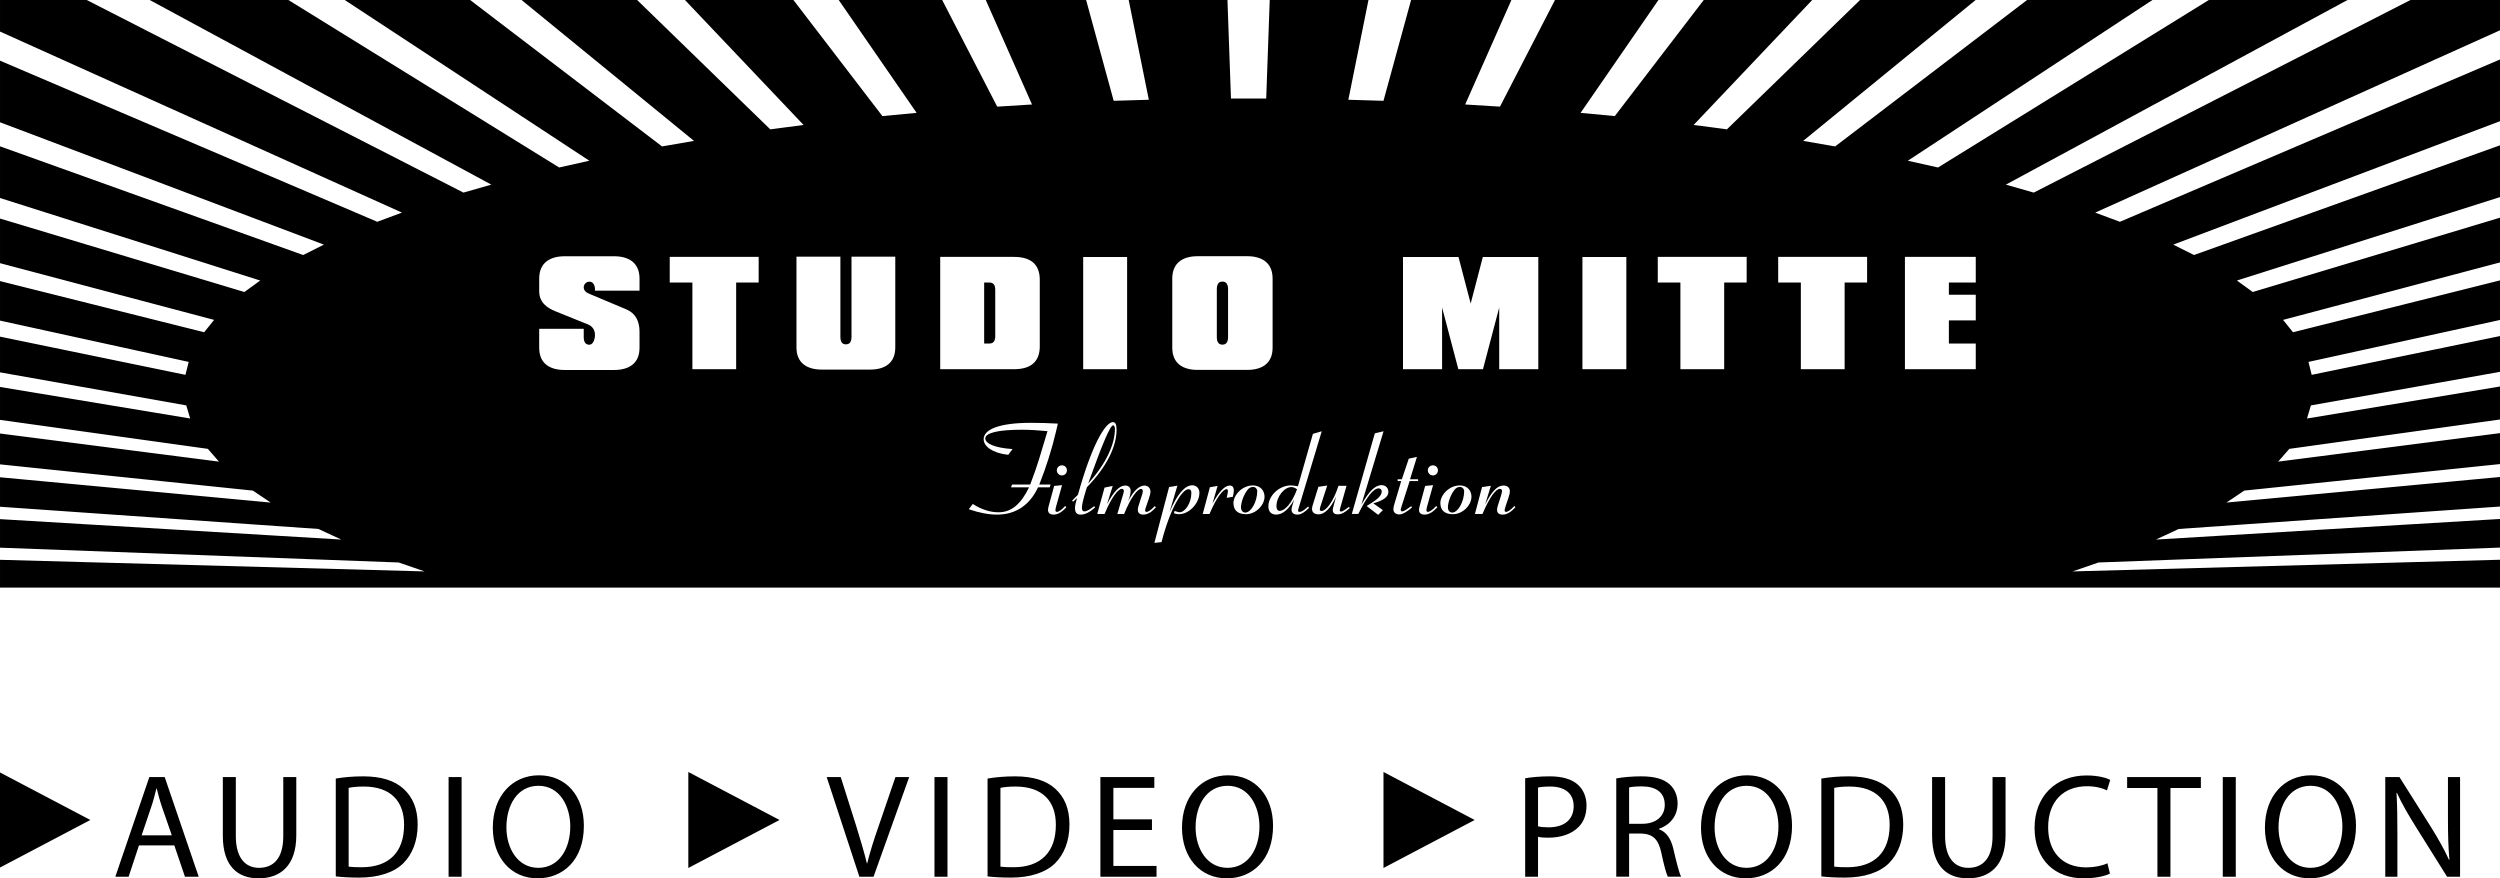
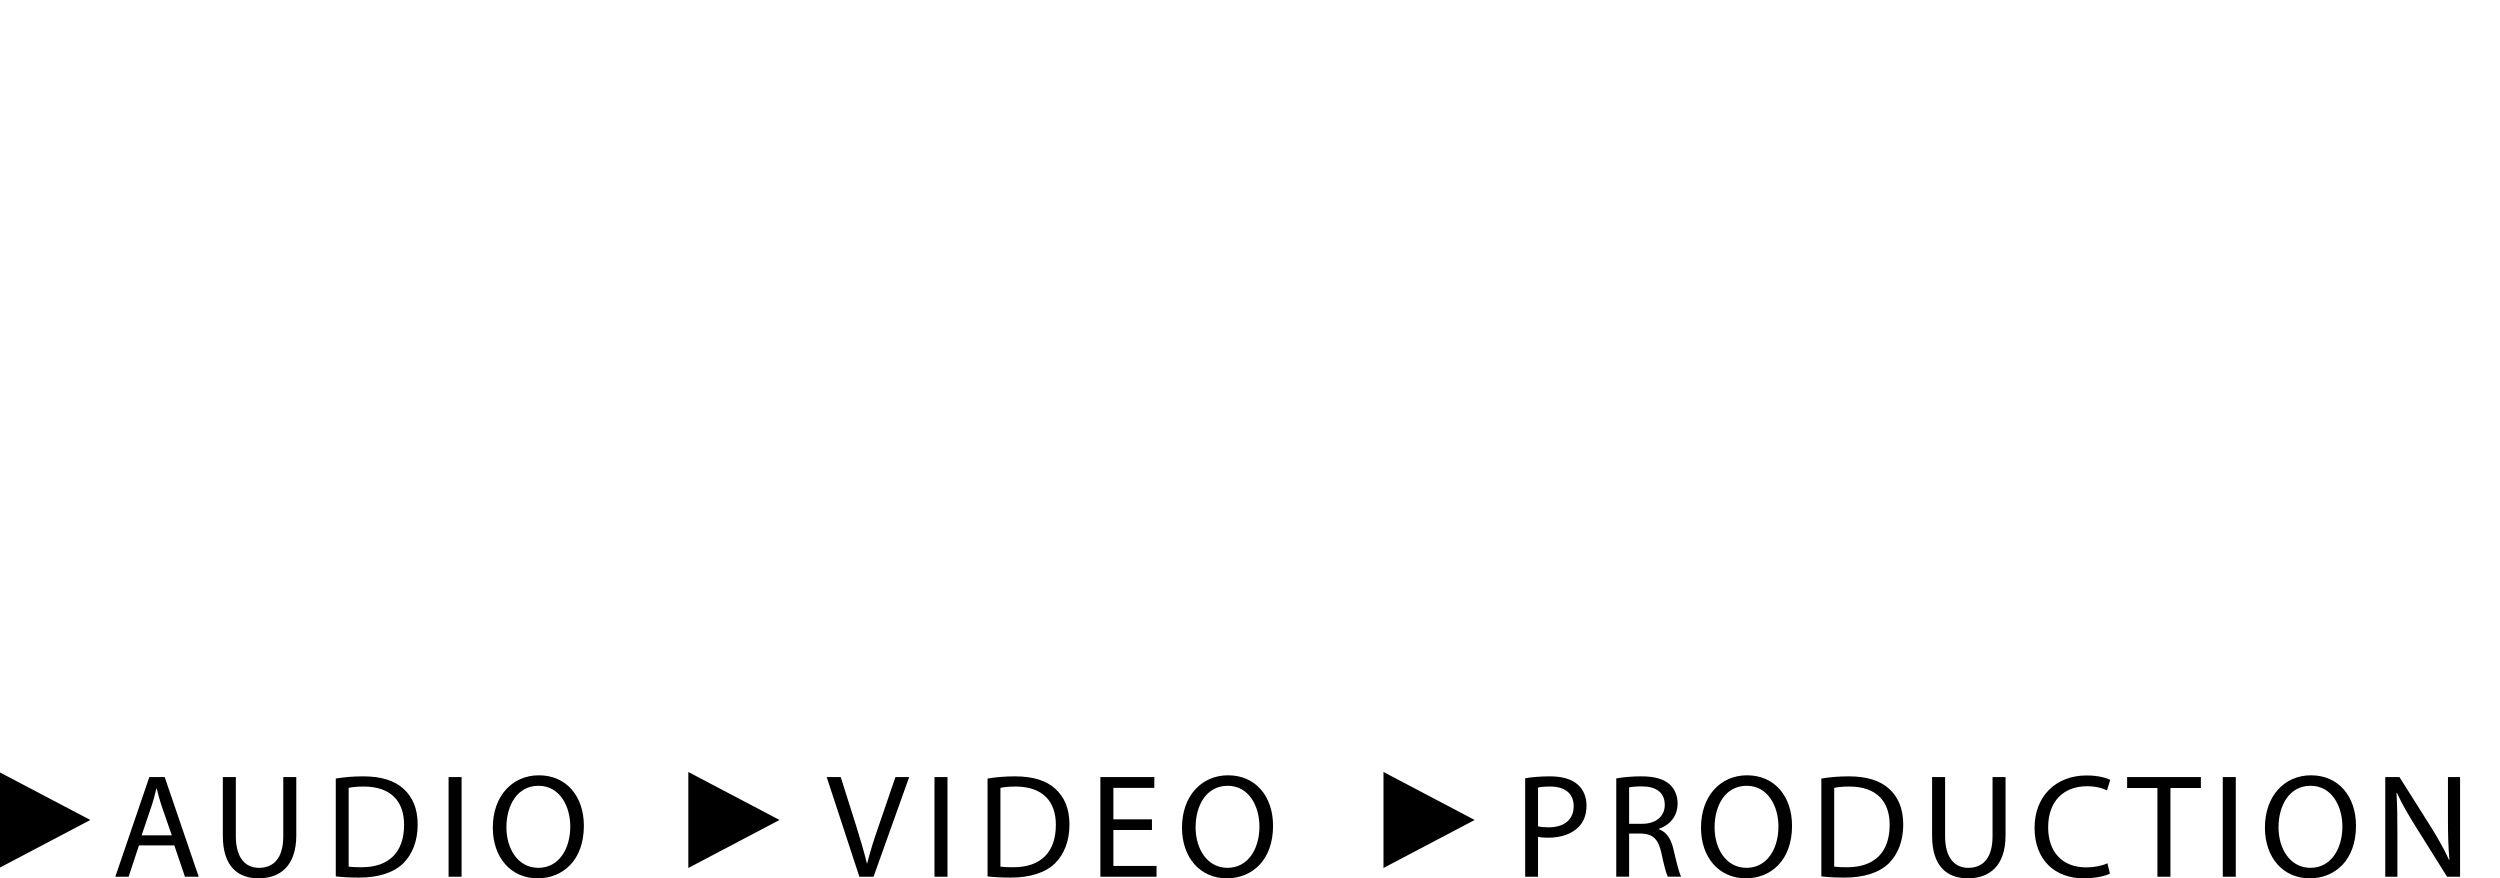
<svg xmlns="http://www.w3.org/2000/svg" version="1.1" id="logo" x="0px" y="0px" viewBox="0 0 320 112.426" style="enable-background:new 0 0 320 112.426;" xml:space="preserve" class="injected-svg svg-inject">
  <g>
    <path d="M17.789,108.207l-1.325,4.011h-1.702l4.351-12.752h1.968l4.352,12.752h-1.759   l-1.363-4.011H17.789z M21.989,106.92l-1.268-3.67c-0.284-0.834-0.473-1.591-0.662-2.328   h-0.038c-0.189,0.737-0.378,1.532-0.643,2.308l-1.249,3.69H21.989z M30.186,99.466v7.569   c0,2.837,1.268,4.048,2.97,4.048c1.873,0,3.103-1.248,3.103-4.048v-7.569h1.666v7.455   c0,3.916-2.063,5.505-4.825,5.505c-2.611,0-4.578-1.476-4.578-5.449v-7.512H30.186z    M42.98,99.655c1.003-0.171,2.195-0.283,3.5-0.283c2.365,0,4.049,0.566,5.165,1.588   c1.154,1.042,1.816,2.517,1.816,4.579c0,2.082-0.662,3.785-1.835,4.958   c-1.211,1.192-3.178,1.835-5.657,1.835c-1.192,0-2.157-0.057-2.99-0.152V99.655z    M44.626,110.932c0.416,0.057,1.022,0.075,1.665,0.075c3.538,0,5.43-1.968,5.43-5.411   c0.019-3.008-1.683-4.919-5.165-4.919c-0.851,0-1.495,0.075-1.929,0.169V110.932z    M59.085,99.466v12.752h-1.665V99.466H59.085z M74.735,105.71   c0,4.37-2.668,6.716-5.922,6.716c-3.387,0-5.733-2.63-5.733-6.49   c0-4.048,2.498-6.698,5.904-6.698C72.483,99.238,74.735,101.906,74.735,105.71z    M64.821,105.899c0,2.743,1.476,5.184,4.087,5.184s4.087-2.403,4.087-5.298   c0-2.554-1.324-5.204-4.067-5.204S64.821,103.117,64.821,105.899z M109.998,112.218   l-4.181-12.752h1.797l1.987,6.281c0.529,1.722,1.002,3.274,1.362,4.768h0.038   c0.36-1.476,0.871-3.083,1.457-4.748l2.157-6.301h1.759l-4.56,12.752H109.998z    M121.278,99.466v12.752h-1.665V99.466H121.278z M126.408,99.655   c1.003-0.171,2.195-0.283,3.501-0.283c2.365,0,4.049,0.566,5.165,1.588   c1.154,1.042,1.816,2.517,1.816,4.579c0,2.082-0.662,3.785-1.836,4.958   c-1.211,1.192-3.178,1.835-5.657,1.835c-1.192,0-2.157-0.057-2.99-0.152V99.655z    M128.054,110.932c0.416,0.057,1.022,0.075,1.665,0.075c3.538,0,5.43-1.968,5.43-5.411   c0.019-3.008-1.683-4.919-5.165-4.919c-0.851,0-1.495,0.075-1.929,0.169V110.932z    M147.451,106.239h-4.938v4.598h5.525v1.382h-7.189V99.466h6.905v1.38h-5.241v4.031h4.938   V106.239z M162.95,105.71c0,4.37-2.668,6.716-5.922,6.716   c-3.387,0-5.733-2.63-5.733-6.49c0-4.048,2.498-6.698,5.904-6.698   C160.698,99.238,162.95,101.906,162.95,105.71z M153.036,105.899   c0,2.743,1.476,5.184,4.087,5.184c2.611,0,4.086-2.403,4.086-5.298   c0-2.554-1.323-5.204-4.067-5.204S153.036,103.117,153.036,105.899z M195.222,99.617   c0.794-0.132,1.835-0.245,3.159-0.245c1.628,0,2.82,0.379,3.577,1.059   c0.68,0.606,1.116,1.532,1.116,2.668c0,1.154-0.341,2.062-0.985,2.725   c-0.888,0.926-2.288,1.4-3.896,1.4c-0.492,0-0.948-0.02-1.326-0.114v5.108h-1.645   V99.617z M196.867,105.766c0.361,0.094,0.814,0.132,1.363,0.132   c1.986,0,3.199-0.985,3.199-2.705c0-1.705-1.212-2.517-3.008-2.517   c-0.72,0-1.269,0.057-1.554,0.132V105.766z M206.882,99.636   c0.834-0.152,2.043-0.265,3.159-0.265c1.762,0,2.914,0.34,3.691,1.04   c0.623,0.568,1.002,1.439,1.002,2.44c0,1.665-1.059,2.782-2.385,3.236v0.057   c0.965,0.34,1.554,1.248,1.855,2.573c0.416,1.779,0.72,3.008,0.985,3.5h-1.705   c-0.208-0.379-0.492-1.457-0.831-3.046c-0.379-1.759-1.079-2.422-2.573-2.479h-1.554   v5.525h-1.645V99.636z M208.527,105.445h1.685c1.759,0,2.877-0.965,2.877-2.422   c0-1.646-1.192-2.365-2.934-2.365c-0.794,0-1.343,0.057-1.628,0.131V105.445z M229.381,105.71   c0,4.37-2.666,6.716-5.922,6.716c-3.387,0-5.732-2.63-5.732-6.49   c0-4.048,2.496-6.698,5.902-6.698C227.13,99.238,229.381,101.906,229.381,105.71z    M219.466,105.899c0,2.743,1.477,5.184,4.087,5.184c2.613,0,4.087-2.403,4.087-5.298   c0-2.554-1.323-5.204-4.067-5.204S219.466,103.117,219.466,105.899z M233.132,99.655   c1.002-0.171,2.194-0.283,3.501-0.283c2.365,0,4.05,0.566,5.165,1.588   c1.155,1.042,1.816,2.517,1.816,4.579c0,2.082-0.66,3.785-1.836,4.958   c-1.209,1.192-3.179,1.835-5.658,1.835c-1.19,0-2.154-0.057-2.988-0.152V99.655z    M234.777,110.932c0.418,0.057,1.022,0.075,1.668,0.075c3.537,0,5.43-1.968,5.43-5.411   c0.017-3.008-1.685-4.919-5.165-4.919c-0.854,0-1.497,0.075-1.932,0.169V110.932z    M248.973,99.466v7.569c0,2.837,1.266,4.048,2.971,4.048c1.873,0,3.102-1.248,3.102-4.048   v-7.569h1.665v7.455c0,3.916-2.063,5.505-4.824,5.505c-2.612,0-4.579-1.476-4.579-5.449   v-7.512H248.973z M270.072,111.821c-0.586,0.303-1.816,0.605-3.367,0.605   c-3.594,0-6.281-2.27-6.281-6.47c0-4.011,2.704-6.698,6.659-6.698   c1.571,0,2.593,0.34,3.028,0.566l-0.418,1.343c-0.603-0.302-1.494-0.529-2.553-0.529   c-2.991,0-4.977,1.912-4.977,5.261c0,3.14,1.799,5.127,4.883,5.127   c1.022,0,2.043-0.208,2.704-0.529L270.072,111.821z M276.151,100.866h-3.879v-1.4h9.44   v1.4h-3.896v11.352h-1.665V100.866z M286.18,99.466v12.752h-1.665V99.466H286.18z    M301.567,105.71c0,4.37-2.669,6.716-5.922,6.716c-3.389,0-5.735-2.63-5.735-6.49   c0-4.048,2.499-6.698,5.902-6.698C299.313,99.238,301.567,101.906,301.567,105.71z    M291.652,105.899c0,2.743,1.474,5.184,4.087,5.184c2.61,0,4.087-2.403,4.087-5.298   c0-2.554-1.326-5.204-4.07-5.204S291.652,103.117,291.652,105.899z M305.315,112.218V99.466   h1.816l4.07,6.452c0.925,1.496,1.682,2.839,2.271,4.144l0.054-0.019   c-0.151-1.703-0.188-3.254-0.188-5.241v-5.336h1.551v12.752h-1.665l-4.05-6.472   c-0.888-1.419-1.739-2.874-2.365-4.257l-0.057,0.02   c0.097,1.608,0.114,3.14,0.114,5.259v5.45H305.315z M-0,111.044l11.565-6.087   l-11.565-6.083V111.044z M88.106,103.185v7.917l11.675-6.146l-11.675-6.143 M177.086,103.185   v7.917l11.674-6.146l-11.674-6.143" />
-     <path d="M142.708,54.911c0,1.949-1.113,4.422-3.422,6.977c1.786-4.965,2.8-7.453,3.21-7.453   C142.611,54.436,142.708,54.601,142.708,54.911z M186.887,62.33   c-0.324,0-0.541,0.134-0.734,0.393c-0.492,0.64-0.82,1.591-0.82,2.231   c0,0.39,0.228,0.654,0.555,0.654c0.737,0,1.525-1.411,1.525-2.74   C187.413,62.575,187.166,62.33,186.887,62.33z M163.386,64.806   c0,0.373,0.162,0.586,0.407,0.586c0.657,0,1.557-0.933,2.228-2.769   c-0.262-0.179-0.492-0.279-0.72-0.279C164.399,62.344,163.386,63.559,163.386,64.806z    M156.47,36.043c-0.484,0-0.717,0.33-0.717,0.993v6.089c0,0.662,0.233,0.989,0.717,0.989   c0.469,0,0.723-0.307,0.723-0.989v-6.089C157.193,36.353,156.94,36.043,156.47,36.043z    M160.404,62.33c-0.327,0-0.541,0.134-0.737,0.393c-0.492,0.64-0.82,1.591-0.82,2.231   c0,0.39,0.231,0.654,0.558,0.654c0.737,0,1.522-1.411,1.522-2.74   C160.927,62.575,160.683,62.33,160.404,62.33z M126.633,36.163h-0.66v7.81h0.66   c0.522,0,0.758-0.327,0.758-0.931v-5.942C127.392,36.476,127.155,36.163,126.633,36.163z    M320,3.876l-51.815,23.338l3.165,1.175L320,7.612v7.901l-41.826,15.799l2.658,1.33L320,18.6   v6.629l-33.672,10.678l2.026,1.47L320,27.863v5.726l-27.767,7.357l1.272,1.582L320,35.888   v5.068l-24.517,5.368l0.413,1.656L320,43.015v4.58l-24.204,4.297l-0.501,1.677L320,49.471   v4.223l-26.967,3.761l-1.429,1.634L320,55.442v3.959l-32.736,3.396l-2.274,1.531L320,61.055   v3.782l-41.129,2.871l-2.914,1.356L320,66.428v3.663l-51.397,1.907l-3.313,1.144L320,71.647   v3.563H0.001v-3.555l54.346,1.486l-3.313-1.144L0.001,70.103v-3.654l43.679,2.615   l-2.916-1.356L0.001,64.863v-3.774l34.646,3.24l-2.276-1.531L0.001,59.438v-3.949   l28.03,3.599l-1.428-1.634L0.001,53.744v-4.212l24.34,4.036l-0.499-1.677L0.001,47.659   V43.089l23.737,4.891l0.415-1.656L0.001,41.036v-5.057l26.134,6.548l1.269-1.582   L0.001,33.685v-5.712l31.28,9.404l2.027-1.47L0.001,25.345v-6.615l38.802,13.914   l2.657-1.33L0.001,15.652V7.766l48.286,20.622l3.164-1.175L0.001,4.04v-4.04h11.097   l48.224,24.652l3.564-1.02L19.161-0h17.752l34.658,21.438l3.865-0.864L44.127-0   h16.05l24.565,18.742l4.089-0.709L66.759-0H81.551l17.042,16.555l4.263-0.561   L87.675-0h13.882l11.39,14.859l4.379-0.412l-9.971-14.447h13.245l7.042,13.65   l4.456-0.276l-5.92-13.374h12.844l3.53,12.903l4.498-0.134l-2.578-12.769h12.643   l0.449,12.615h4.511l0.45-12.615h12.641l-2.578,12.769l4.497,0.134l3.534-12.903h12.841   l-5.917,13.374l4.454,0.276l7.041-13.65h13.245l-9.969,14.447l4.38,0.412l11.386-14.859   h13.882l-15.177,15.995l4.26,0.561l17.041-16.555h14.793l-22.073,18.033l4.092,0.709   l24.566-18.742h16.048l-31.31,20.574l3.865,0.864l34.66-21.438h17.753l-43.727,23.632   l3.563,1.02l48.223-24.652H320V3.876z M81.86,35.662c0-2.063-1.422-2.86-3.249-2.86   h-6.343c-1.83,0-3.25,0.797-3.25,2.86v1.614c0,1.46,1.03,2.143,2.083,2.57   l4.183,1.692c0.58,0.236,0.894,0.758,0.872,1.382c-0.016,0.546-0.25,1.204-0.716,1.204   c-0.489,0-0.723-0.327-0.723-0.99v-1.05h-5.7v2.433c0,2.062,1.42,2.84,3.25,2.84   h6.343c1.827,0,3.249-0.778,3.249-2.84v-2.063c0-1.302-0.487-2.334-1.653-2.84   l-4.765-2.003c-0.391-0.158-0.723-0.408-0.723-0.837c0-0.39,0.332-0.72,0.723-0.72   c0.444,0,0.716,0.407,0.716,0.992v0.156h5.703V35.662z M97.109,32.882H85.726v3.28h2.899   v11.098h5.603V36.162h2.881V32.882z M114.595,32.85h-5.602v10.236   c0,0.682-0.235,0.99-0.72,0.99c-0.487,0-0.703-0.328-0.703-0.99v-10.236h-5.622v11.619   c0,2.061,1.422,2.839,3.252,2.839h6.166c1.83,0,3.23-0.778,3.23-2.839V32.85z    M138.649,47.259h5.622V32.898h-5.622V47.259z M120.347,47.259h9.437   c2.14,0,3.307-0.938,3.307-2.936v-8.511c0-1.994-1.167-2.929-3.307-2.929h-9.437V47.259z    M132.867,62.378h1.49l0.114-0.359h-1.441c0.901-2.277,1.622-4.57,2.163-6.878   l0.212-0.919c-1.178-0.066-2.325-0.1-3.456-0.1c-3.996,0-6.042,0.823-6.042,2.1   c0,0.899,1.096,1.767,3.145,1.997l0.555-0.74c-2.311-0.148-3.489-0.719-3.489-1.36   c0-0.686,1.557-1.113,4.653-1.113c1.032,0,2.129,0.066,3.307,0.182l-1.079,3.585   c-0.265,0.871-0.64,1.95-1.131,3.244h-2.327l-0.131,0.359h2.311   c-1.05,2.163-2.262,3.196-3.916,3.196c-1.047,0-2.146-0.342-3.293-1.064l-0.507,0.672   c1.278,0.444,2.473,0.689,3.62,0.689C129.998,65.87,131.801,64.672,132.867,62.378z    M136.501,64.92l-0.162-0.148c-0.46,0.524-0.885,0.754-1.05,0.754   c-0.114,0-0.196-0.083-0.196-0.231c0-0.065,0.017-0.179,0.05-0.327l0.801-2.869   l-1.013,0.1l-0.672,2.473c-0.051,0.213-0.114,0.395-0.114,0.575   c0,0.41,0.245,0.623,0.717,0.623C135.42,65.87,135.928,65.543,136.501,64.92z    M136.567,60.201c0-0.362-0.277-0.637-0.639-0.637c-0.359,0-0.655,0.276-0.655,0.637   c0,0.361,0.296,0.655,0.655,0.655C136.289,60.856,136.567,60.562,136.567,60.201z    M140.17,64.954l-0.114-0.165c-0.558,0.424-0.933,0.669-1.262,0.669   c-0.212,0-0.31-0.162-0.31-0.489c0-0.396,0.215-1.264,0.639-2.604   c2.573-2.621,3.799-5.276,3.799-7.339c0-0.657-0.145-0.999-0.458-0.999   c-1.016,0-2.768,3.096-4.488,9.302l-0.737,0.74l0.114,0.162l0.506-0.478   c-0.161,0.546-0.26,0.953-0.26,1.281c0,0.558,0.229,0.837,0.704,0.837   C138.943,65.87,139.498,65.543,140.17,64.954z M146.328,65.87   c0.606,0,1.067-0.327,1.639-0.936l-0.165-0.145c-0.441,0.472-0.82,0.737-1.064,0.737   c-0.098,0-0.162-0.083-0.162-0.216c0-0.08,0.048-0.228,0.114-0.424l0.327-0.965   c0.148-0.427,0.245-0.754,0.245-1.002c0-0.444-0.341-0.768-0.751-0.768   c-0.706,0-1.412,0.672-2.115,2.001c0.196-0.495,0.327-0.919,0.327-1.315   c0-0.441-0.261-0.686-0.706-0.686c-0.751,0-1.471,0.8-2.322,2.391l0.734-2.342   l-1.047,0.213l-0.933,3.375h0.933c0.901-2.166,1.752-3.213,2.211-3.213   c0.165,0,0.262,0.117,0.262,0.262c0,0.034-0.014,0.165-0.083,0.396l-0.753,2.556h0.869   c0.868-2.146,1.702-3.213,2.177-3.213c0.117,0,0.214,0.117,0.214,0.279   c0,0.213-0.083,0.461-0.196,0.788l-0.196,0.623c-0.148,0.427-0.245,0.751-0.245,1.013   C145.642,65.64,145.901,65.87,146.328,65.87z M153.525,63.081   c0-0.569-0.379-0.965-0.919-0.965c-0.932,0-1.949,1.147-2.914,3.455l1.015-3.404   l-1.063,0.176l-1.884,7.146l0.916-0.1c1.163-4.505,2.67-6.767,3.441-6.767   c0.262,0,0.376,0.148,0.376,0.478c0,1.295-0.803,2.47-1.508,2.47   c-0.162,0-0.359-0.08-0.639-0.179l-0.081,0.313c0.213,0.066,0.443,0.114,0.64,0.114   C152.23,65.819,153.525,64.396,153.525,63.081z M157.8,63.591   c0.08-0.31,0.131-0.572,0.131-0.786c0-0.441-0.179-0.657-0.525-0.657   c-0.622,0-1.359,0.754-2.21,2.311l0.654-2.26l-0.983,0.165l-0.918,3.424h0.868   c0.901-2.163,1.77-3.179,2.197-3.179c0.08,0,0.162,0.1,0.162,0.245   c0,0.165-0.065,0.441-0.162,0.865L157.8,63.591z M161.86,63.573   c0-0.851-0.62-1.44-1.473-1.44c-1.392,0-2.504,1.229-2.504,2.262   c0,0.933,0.572,1.423,1.602,1.423C160.747,65.819,161.86,64.658,161.86,63.573z    M162.893,44.508v-8.855c0-2.063-1.419-2.859-3.25-2.859h-6.341   c-1.831,0-3.251,0.795-3.251,2.859v8.855c0,2.062,1.42,2.839,3.251,2.839h6.341   C161.474,47.347,162.893,46.57,162.893,44.508z M167.56,65.002l-0.114-0.165   c-0.262,0.196-0.706,0.689-1.133,0.689c-0.08,0-0.162-0.068-0.162-0.165   c0-0.1,0.048-0.231,0.1-0.41l2.931-9.747l-1.13,0.33l-1.918,6.713   c-0.344-0.065-0.654-0.114-0.899-0.114c-1.557,0-2.883,1.374-2.883,2.672   c0,0.686,0.361,1.064,1.016,1.064c0.768,0,1.605-0.657,2.291-1.932l-0.165,0.521   c-0.094,0.313-0.177,0.558-0.177,0.774c0,0.407,0.262,0.637,0.751,0.637   C166.544,65.87,166.986,65.574,167.56,65.002z M172.771,65.033l-0.1-0.162   c-0.524,0.407-0.851,0.606-1.002,0.606c-0.131,0-0.179-0.051-0.179-0.168   c0-0.063,0.017-0.145,0.048-0.242l0.82-2.886h-1.03   c-0.706,2.166-1.639,3.227-2.177,3.227c-0.117,0-0.216-0.077-0.216-0.179   c0-0.066,0.02-0.196,0.065-0.359l0.885-2.724l-1.13,0.165l-0.637,2.049   c-0.117,0.344-0.182,0.592-0.182,0.754c0,0.475,0.296,0.72,0.871,0.72   c0.72,0,1.52-0.754,2.211-2.263l-0.347,1.281c-0.048,0.179-0.08,0.31-0.08,0.424   c0,0.376,0.214,0.558,0.64,0.558C171.735,65.836,172.196,65.56,172.771,65.033z    M177.714,62.967c0-0.504-0.344-0.868-0.865-0.868c-0.885,0-1.639,0.851-2.59,2.493   l2.834-9.388l-1.116,0.263l-2.945,10.32h0.834c1.064-2.18,1.932-3.276,2.604-3.276   c0.231,0,0.393,0.179,0.393,0.39c0,0.592-0.672,1.118-1.932,1.87l1.474,1.13   l0.606-0.606l-1.229-0.865C177.077,64.052,177.714,63.608,177.714,62.967z M181.517,61.345   h-1.033l0.885-2.863l-1.047,0.231l-0.885,2.632h-0.541v0.231h0.458l-0.933,3.147   c-0.051,0.162-0.065,0.327-0.065,0.489c0,0.362,0.296,0.637,0.737,0.637   c0.424,0,0.95-0.307,1.639-0.882l-0.1-0.179c-0.555,0.39-0.885,0.669-1.181,0.669   c-0.097,0-0.162-0.077-0.162-0.228c0-0.066,0.034-0.179,0.083-0.325l1.064-3.33h1.082   V61.345z M183.99,64.92l-0.162-0.148c-0.461,0.524-0.885,0.754-1.05,0.754   c-0.117,0-0.196-0.083-0.196-0.231c0-0.065,0.014-0.179,0.048-0.327l0.803-2.869   l-1.016,0.1l-0.672,2.473c-0.048,0.213-0.114,0.395-0.114,0.575   c0,0.41,0.248,0.623,0.72,0.623C182.908,65.87,183.415,65.543,183.99,64.92z    M184.055,60.201c0-0.362-0.279-0.637-0.64-0.637c-0.359,0-0.655,0.276-0.655,0.637   c0,0.361,0.296,0.655,0.655,0.655C183.776,60.856,184.055,60.562,184.055,60.201z    M188.347,63.573c0-0.851-0.623-1.44-1.474-1.44c-1.392,0-2.507,1.229-2.507,2.262   c0,0.933,0.575,1.423,1.605,1.423C187.234,65.819,188.347,64.658,188.347,63.573z    M193.979,64.92l-0.145-0.148c-0.458,0.524-0.885,0.754-1.05,0.754   c-0.114,0-0.196-0.083-0.196-0.182c0-0.097,0.048-0.327,0.165-0.652l0.31-0.919   c0.117-0.33,0.196-0.626,0.196-0.919c0-0.407-0.31-0.706-0.803-0.706   c-0.851,0-1.522,0.803-2.359,2.411l0.737-2.376l-1.13,0.162l-0.916,3.444h0.968   c0.916-2.166,1.719-3.213,2.226-3.213c0.182,0,0.279,0.1,0.279,0.279   c0,0.131-0.066,0.362-0.162,0.689l-0.361,1.127c-0.065,0.233-0.117,0.413-0.117,0.578   c0,0.41,0.248,0.623,0.723,0.623C192.9,65.87,193.407,65.543,193.979,64.92z    M196.904,32.898h-7.103l-1.554,5.956l-1.56-5.956h-7.103v14.361h5.003v-7.9   l2.08,7.9h3.153l2.08-7.9v7.9h5.003V32.898z M208.171,32.898h-5.621v14.361h5.621   V32.898z M223.573,32.882h-11.378v3.28h2.897v11.098h5.604V36.162h2.877V32.882z    M238.989,32.882h-11.381v3.28h2.9v11.098h5.604V36.162h2.877V32.882z M252.897,32.883   h-9.067v14.375h9.067v-3.286h-3.441v-2.962h3.441v-3.283h-3.441v-1.567h3.441V32.883z" />
  </g>
</svg>